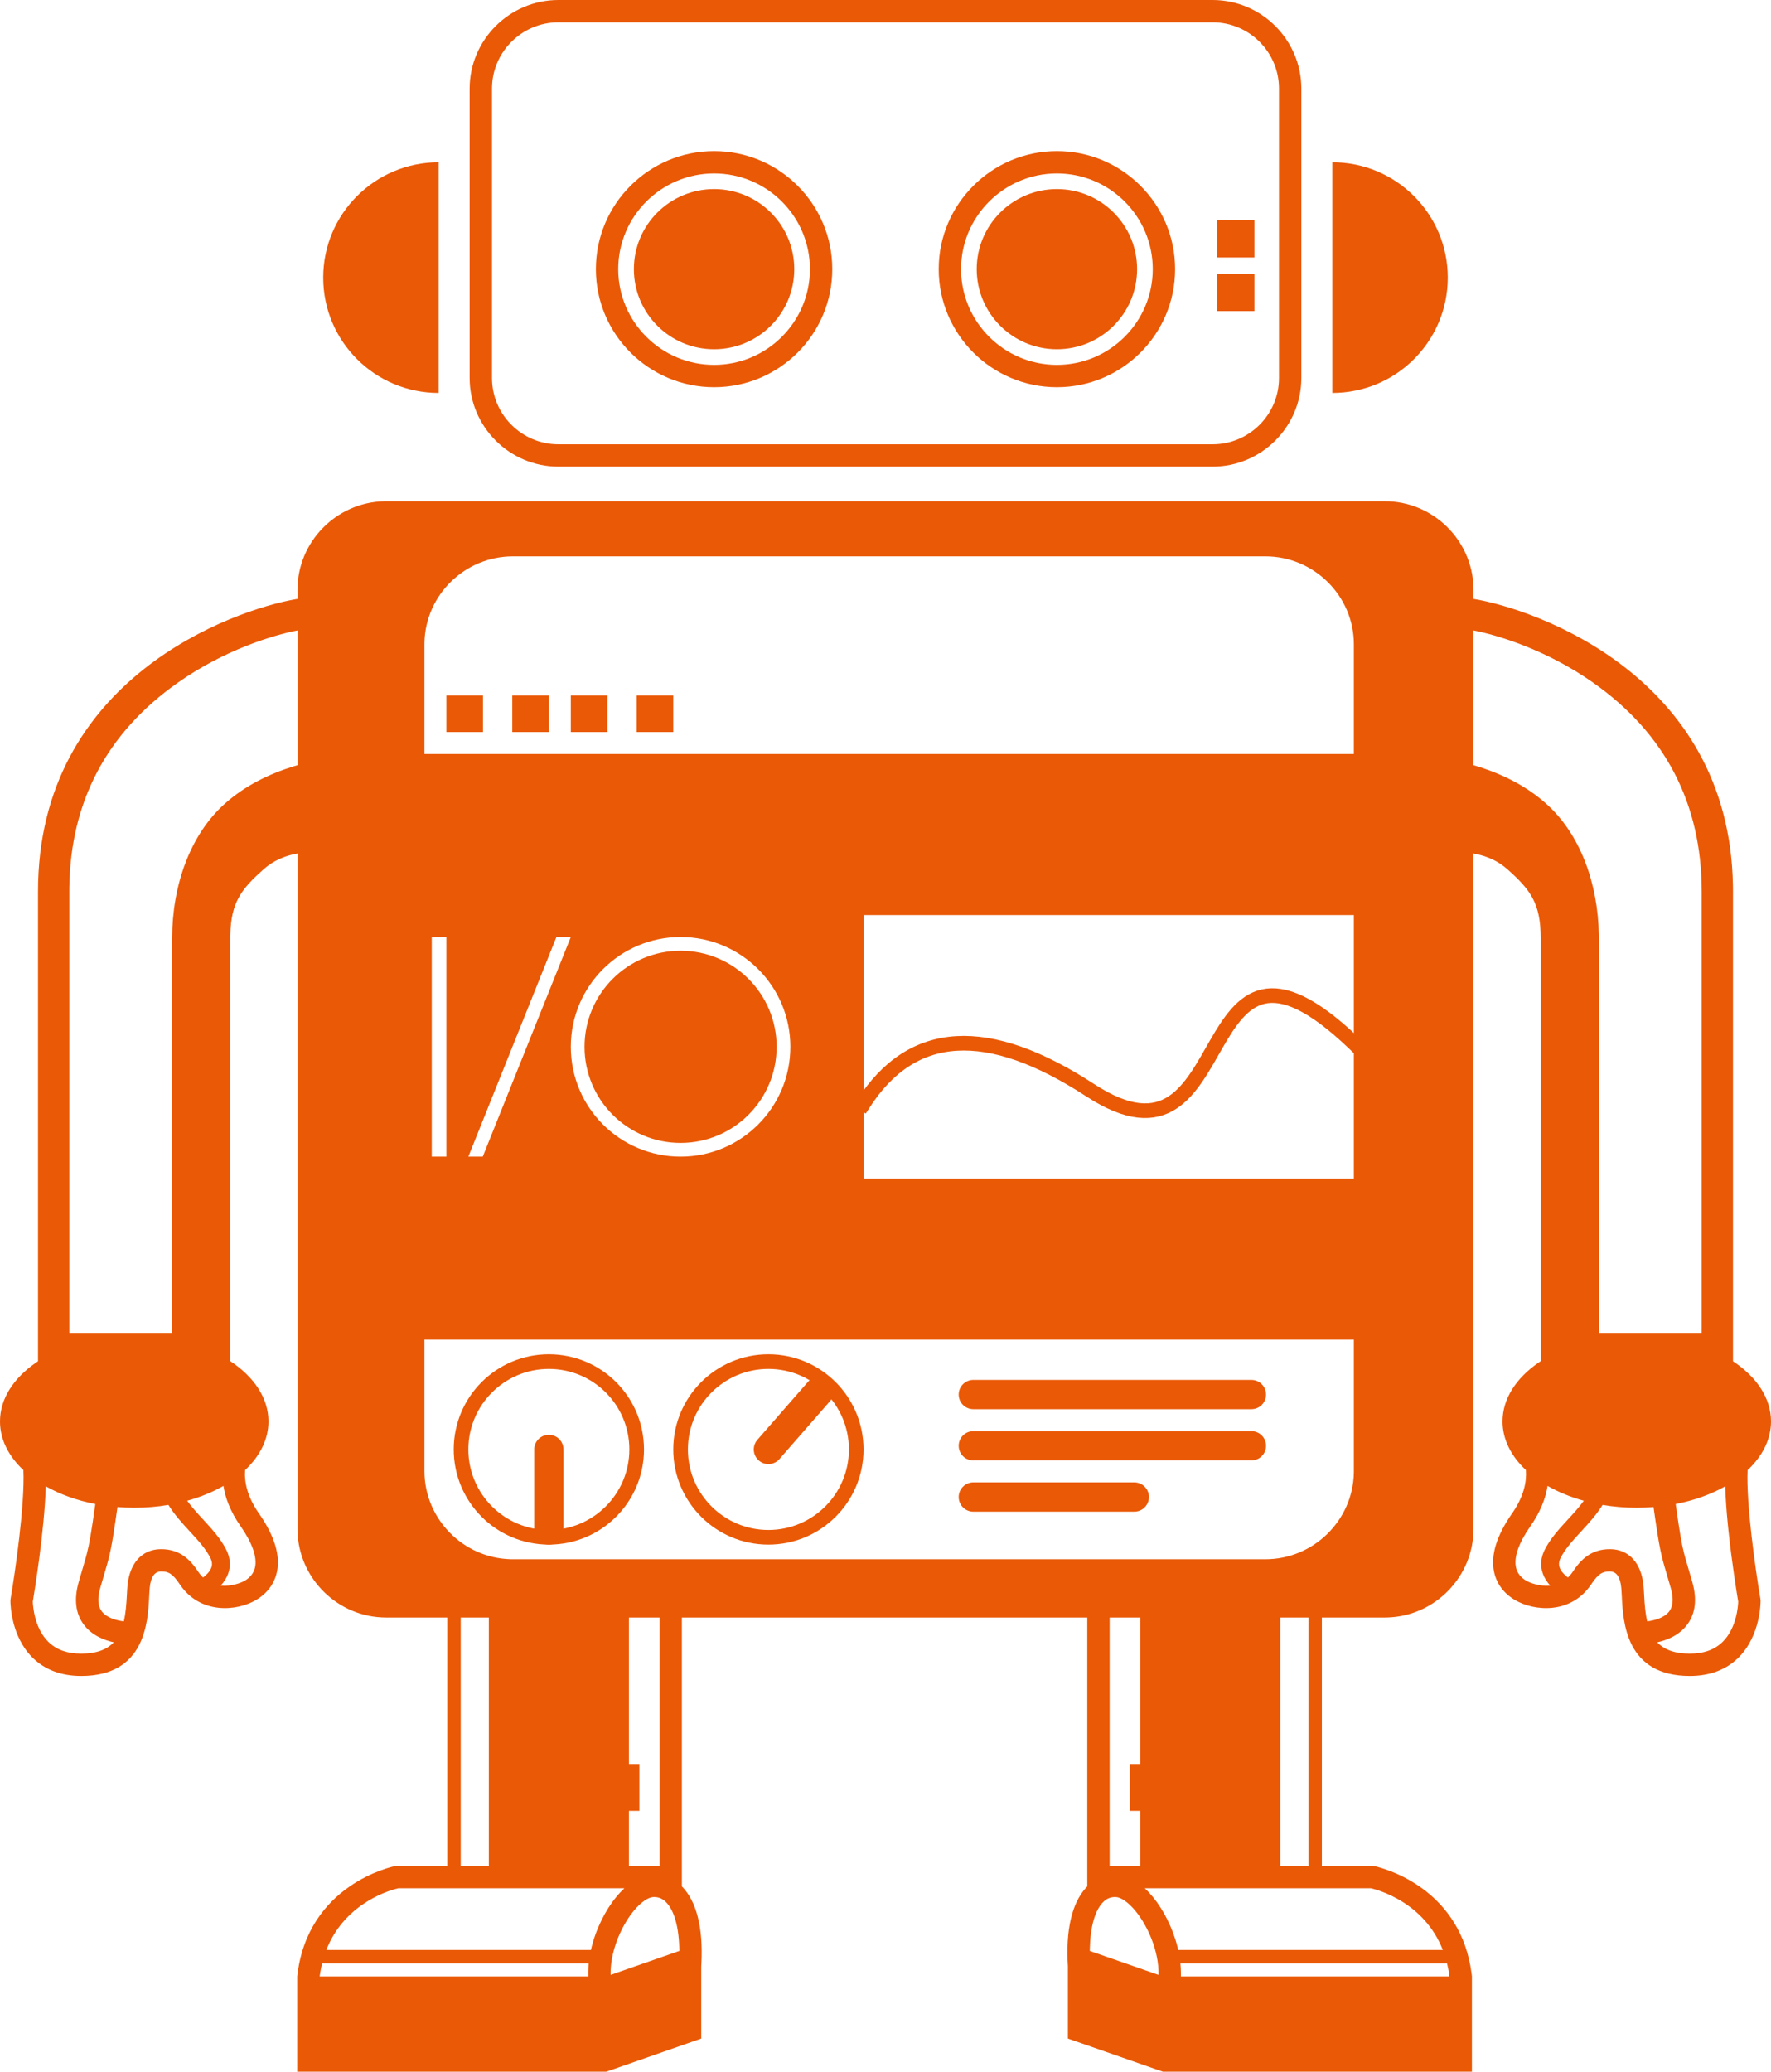
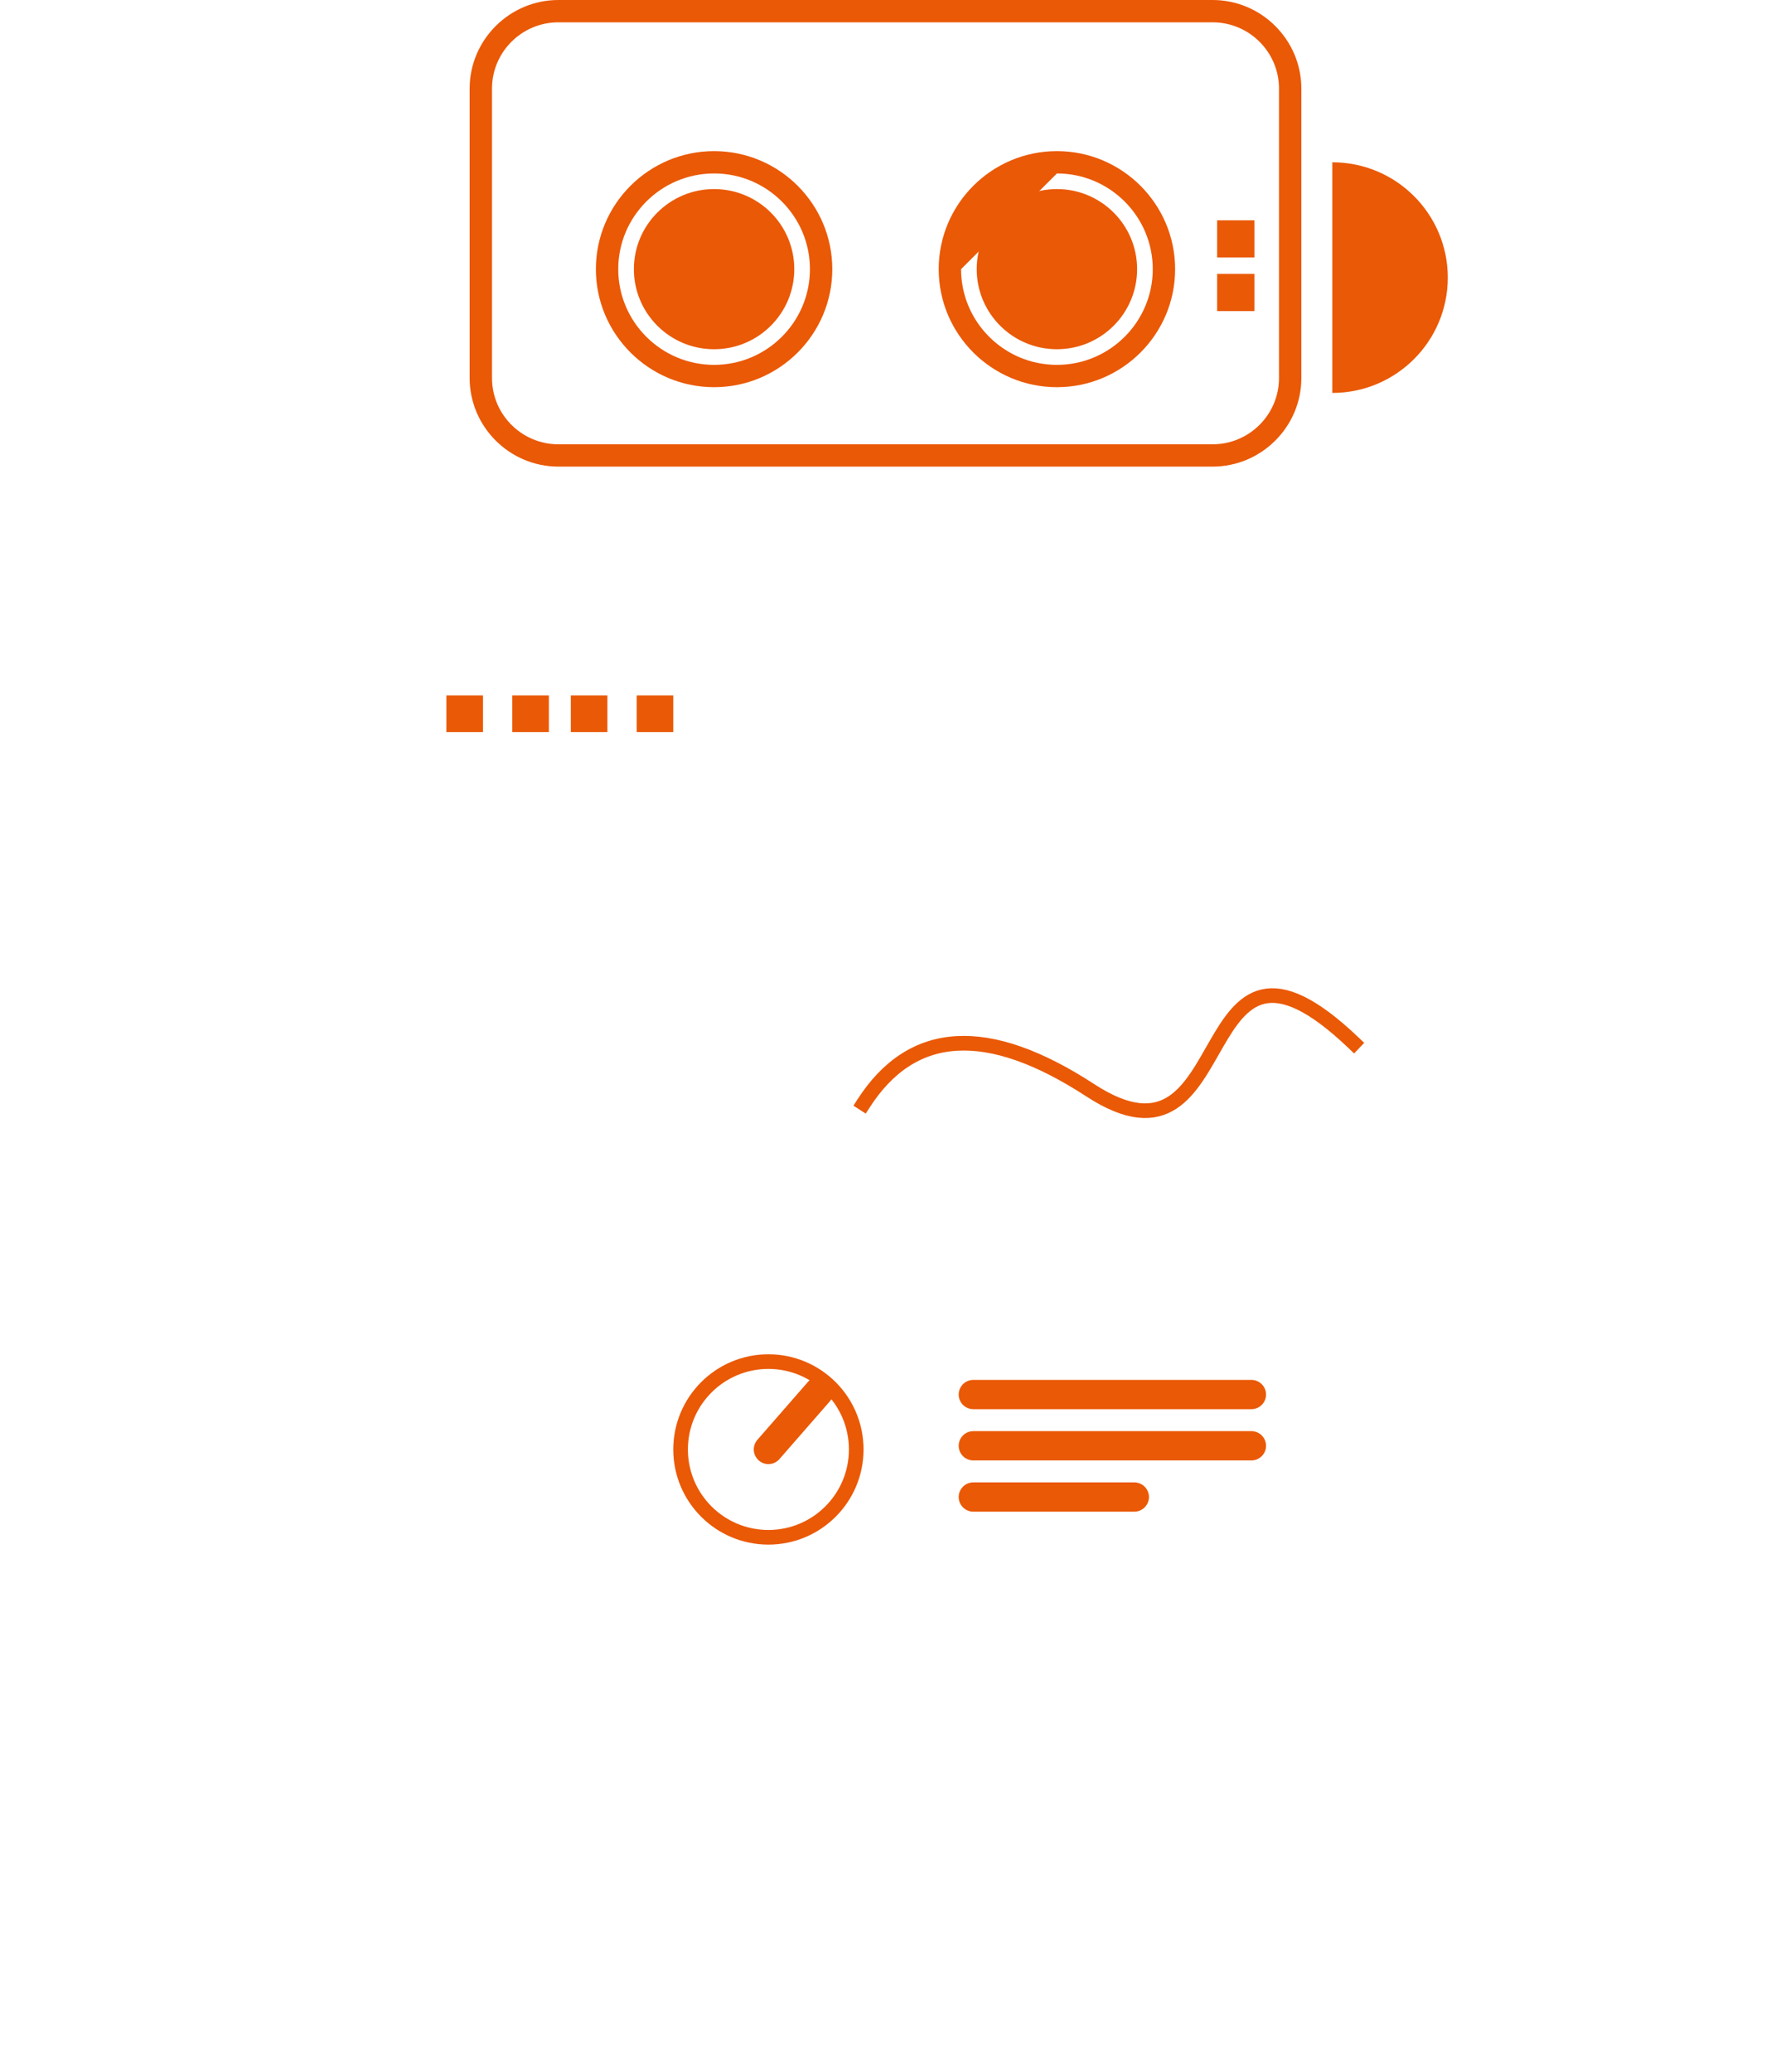
<svg xmlns="http://www.w3.org/2000/svg" width="242px" height="283px" viewBox="0 0 242 283" version="1.1">
  <title>Robot-Edit</title>
  <g id="Robot-Edit" stroke="none" stroke-width="1" fill="none" fill-rule="evenodd">
    <g id="Group">
      <polygon id="Fill-1" fill="#EA5906" points="61 100 66 100 66 95 61 95" />
      <polygon id="Fill-2" fill="#EA5906" points="70 100 75 100 75 95 70 95" />
      <polygon id="Fill-3" fill="#EA5906" points="78 100 83 100 83 95 78 95" />
      <polygon id="Fill-4" fill="#EA5906" points="87 100 92 100 92 95 87 95" />
-       <path d="M59.947,53.677 L59.947,22.169 C51.232,22.169 44.166,29.222 44.166,37.923 C44.166,46.624 51.232,53.677 59.947,53.677" id="Fill-5" fill="#EA5906" />
      <path d="M197.834,37.923 C197.834,29.222 190.768,22.169 182.052,22.169 L182.052,53.677 C190.768,53.677 197.834,46.624 197.834,37.923" id="Fill-7" fill="#EA5906" />
      <path d="M97.579,23.694 C104.8,23.694 110.674,29.559 110.674,36.768 C110.674,43.977 104.8,49.842 97.579,49.842 C90.356,49.842 84.48,43.977 84.48,36.768 C84.48,29.559 90.356,23.694 97.579,23.694 M97.579,52.892 C106.484,52.892 113.729,45.659 113.729,36.768 C113.729,27.877 106.484,20.644 97.579,20.644 C88.671,20.644 81.425,27.877 81.425,36.768 C81.425,45.659 88.671,52.892 97.579,52.892" id="Fill-9" fill="#EA5906" />
      <path d="M97.577,47.707 C103.629,47.707 108.535,42.81 108.535,36.768 C108.535,30.726 103.629,25.828 97.577,25.828 C91.526,25.828 86.618,30.726 86.618,36.768 C86.618,42.81 91.526,47.707 97.577,47.707" id="Fill-11" fill="#EA5906" />
-       <path d="M144.424,23.694 C151.644,23.694 157.52,29.559 157.52,36.768 C157.52,43.977 151.644,49.842 144.424,49.842 C137.202,49.842 131.326,43.977 131.326,36.768 C131.326,29.559 137.202,23.694 144.424,23.694 M144.424,52.892 C153.329,52.892 160.575,45.659 160.575,36.768 C160.575,27.877 153.329,20.644 144.424,20.644 C135.517,20.644 128.271,27.877 128.271,36.768 C128.271,45.659 135.517,52.892 144.424,52.892" id="Fill-13" fill="#EA5906" />
+       <path d="M144.424,23.694 C151.644,23.694 157.52,29.559 157.52,36.768 C157.52,43.977 151.644,49.842 144.424,49.842 C137.202,49.842 131.326,43.977 131.326,36.768 M144.424,52.892 C153.329,52.892 160.575,45.659 160.575,36.768 C160.575,27.877 153.329,20.644 144.424,20.644 C135.517,20.644 128.271,27.877 128.271,36.768 C128.271,45.659 135.517,52.892 144.424,52.892" id="Fill-13" fill="#EA5906" />
      <path d="M144.423,47.707 C150.475,47.707 155.381,42.81 155.381,36.768 C155.381,30.726 150.475,25.828 144.423,25.828 C138.371,25.828 133.464,30.726 133.464,36.768 C133.464,42.81 138.371,47.707 144.423,47.707" id="Fill-15" fill="#EA5906" />
      <polygon id="Fill-17" fill="#EA5906" points="166.317 35.174 171.409 35.174 171.409 30.091 166.317 30.091" />
      <polygon id="Fill-19" fill="#EA5906" points="166.317 42.494 171.409 42.494 171.409 37.412 166.317 37.412" />
      <path d="M67.23,12.104 C67.23,7.111 71.299,3.05 76.299,3.05 L165.7,3.05 C170.702,3.05 174.77,7.111 174.77,12.104 L174.77,51.638 C174.77,56.63 170.702,60.692 165.7,60.692 L76.299,60.692 C71.299,60.692 67.23,56.63 67.23,51.638 L67.23,12.104 Z M76.299,63.741 L165.7,63.741 C172.369,63.741 177.825,58.295 177.825,51.638 L177.825,12.104 C177.825,5.446 172.369,0 165.7,0 L76.299,0 C69.631,0 64.175,5.446 64.175,12.104 L64.175,51.638 C64.175,58.295 69.631,63.741 76.299,63.741 L76.299,63.741 Z" id="Fill-20" fill="#EA5906" />
-       <path d="M189.226,68.469 C195.792,68.469 201.184,73.752 201.346,80.27 L201.349,80.572 L201.349,81.812 C209.398,83.123 236.262,92.113 236.798,120.911 L236.806,121.79 L236.806,185.955 C240.019,188.078 242,190.976 242,194.173 C242,196.641 240.818,198.931 238.802,200.825 C238.595,205.399 239.88,214.399 240.505,218.133 L240.552,218.417 L240.574,218.655 C240.576,218.846 240.594,223.367 237.618,226.373 C235.931,228.077 233.671,228.941 230.9,228.941 C222.166,228.941 221.794,221.611 221.615,218.088 C221.592,217.643 221.572,217.238 221.538,216.888 C221.397,215.431 220.885,214.685 220.015,214.671 C219.988,214.67 219.961,214.67 219.933,214.67 C219.003,214.67 218.402,214.953 217.411,216.459 C214.657,220.524 209.671,220.135 207.006,218.562 C205.495,217.672 204.513,216.355 204.166,214.755 C203.669,212.472 204.499,209.769 206.632,206.719 C208.28,204.362 208.623,202.333 208.509,200.821 C206.497,198.927 205.316,196.639 205.316,194.173 C205.316,191.069 207.184,188.247 210.233,186.141 L210.531,185.94 L210.531,128.13 C210.531,123.317 209.044,121.481 205.987,118.751 C204.74,117.638 203.276,116.988 201.691,116.661 L201.349,116.595 L201.349,208.856 C201.349,215.413 196.057,220.795 189.528,220.956 L189.226,220.96 L180.626,220.96 L180.626,254.889 L187.614,254.889 L187.752,254.915 C187.762,254.917 187.861,254.936 188.035,254.978 L188.178,255.014 C190.296,255.56 199.627,258.576 201.081,269.548 L201.133,269.98 L201.133,283 L158.91,283 L145.924,278.475 L145.924,268.617 C145.612,263.684 146.461,259.986 148.389,257.882 L148.573,257.689 L148.573,220.96 L93.175,220.96 L93.175,257.689 C95.17,259.693 96.088,263.303 95.848,268.158 L95.822,268.617 L95.822,278.475 L82.838,283 L40.614,283 L40.614,269.98 C42.015,257.412 53.619,254.989 53.987,254.916 L53.995,254.915 L54.133,254.889 L61.122,254.889 L61.122,220.96 L52.776,220.96 C46.208,220.96 40.817,215.677 40.655,209.158 L40.651,208.856 L40.651,116.591 C38.935,116.892 37.35,117.559 36.015,118.751 C33.039,121.407 31.551,123.217 31.473,127.747 L31.47,128.13 L31.47,185.94 C34.695,188.065 36.684,190.969 36.684,194.173 C36.684,196.639 35.505,198.927 33.491,200.821 C33.377,202.333 33.721,204.362 35.369,206.719 C37.501,209.769 38.331,212.472 37.836,214.755 C37.487,216.355 36.505,217.672 34.994,218.562 C32.33,220.135 27.343,220.524 24.591,216.459 C23.6,214.953 22.997,214.67 22.068,214.67 C22.041,214.67 22.014,214.67 21.985,214.671 C21.116,214.685 20.603,215.431 20.462,216.888 C20.429,217.238 20.409,217.643 20.386,218.088 C20.207,221.611 19.834,228.941 11.101,228.941 C8.33,228.941 6.07,228.077 4.382,226.373 C1.596,223.559 1.434,219.417 1.426,218.743 L1.426,218.655 L1.448,218.417 C2.052,214.875 3.412,205.52 3.199,200.825 C1.182,198.931 0,196.641 0,194.173 C0,191.076 1.86,188.26 4.896,186.156 L5.194,185.955 L5.194,121.79 C5.194,92.592 31.975,83.322 40.401,81.854 L40.651,81.812 L40.651,80.572 C40.651,74.016 45.943,68.635 52.474,68.473 L52.776,68.469 L189.226,68.469 Z M197.732,268.207 L161.296,268.207 C161.341,268.651 161.366,269.097 161.367,269.542 L161.361,269.987 L198.064,269.987 C197.983,269.363 197.87,268.77 197.732,268.207 Z M80.451,268.207 L44.015,268.207 C43.911,268.629 43.822,269.068 43.75,269.525 L43.682,269.987 L80.386,269.987 C80.367,269.394 80.391,268.799 80.451,268.207 Z M150.756,259.818 C149.632,260.931 148.995,263.176 148.923,266.145 L148.917,266.505 L158.31,269.778 C158.38,266.514 156.802,263.046 155.171,261.058 C154.071,259.716 153.094,259.192 152.548,259.149 C151.847,259.095 151.267,259.313 150.756,259.818 Z M89.387,259.141 L89.199,259.149 C88.652,259.192 87.676,259.716 86.575,261.058 C85.003,262.975 83.479,266.269 83.435,269.428 L83.437,269.778 L92.829,266.505 C92.802,263.358 92.16,260.975 90.99,259.818 C90.572,259.405 90.108,259.184 89.569,259.147 L89.387,259.141 Z M187.315,257.939 L156.425,257.939 C156.801,258.288 157.172,258.683 157.535,259.125 C158.925,260.82 160.228,263.28 160.898,265.953 L160.998,266.377 L197.157,266.377 C194.6,259.834 188.263,258.156 187.315,257.939 Z M85.322,257.939 L54.432,257.939 C53.5,258.152 47.368,259.776 44.728,266.037 L44.59,266.377 L80.748,266.377 C81.383,263.541 82.749,260.909 84.211,259.125 C84.575,258.683 84.946,258.288 85.322,257.939 Z M66.799,220.96 L62.955,220.96 L62.955,254.889 L66.799,254.889 L66.799,220.96 Z M90.12,220.96 L85.944,220.96 L85.944,240.962 L87.37,240.962 L87.37,247.368 L85.944,247.368 L85.944,254.889 L90.12,254.889 L90.12,220.96 Z M178.793,220.96 L174.948,220.96 L174.948,254.889 L178.793,254.889 L178.793,220.96 Z M155.802,220.96 L151.628,220.96 L151.628,254.889 L155.802,254.889 L155.802,247.368 L154.377,247.368 L154.377,240.962 L155.802,240.962 L155.802,220.96 Z M6.255,203.037 C6.088,209.028 4.696,217.524 4.484,218.788 C4.503,219.378 4.691,222.36 6.568,224.243 C7.674,225.352 9.157,225.891 11.101,225.891 C13.251,225.891 14.634,225.311 15.543,224.346 C14.25,224.063 12.58,223.422 11.473,221.961 C10.326,220.446 10.083,218.483 10.752,216.123 C10.988,215.288 11.182,214.633 11.35,214.07 C11.492,213.592 11.613,213.184 11.722,212.79 L11.793,212.529 L11.861,212.268 C12.209,210.915 12.468,209.425 13.026,205.459 C10.494,204.967 8.194,204.132 6.255,203.037 Z M235.746,203.037 C233.806,204.132 231.508,204.967 228.975,205.459 C229.533,209.425 229.792,210.915 230.139,212.268 L230.208,212.529 L230.279,212.79 C230.389,213.184 230.51,213.592 230.652,214.07 C230.819,214.633 231.014,215.288 231.25,216.123 C231.918,218.483 231.675,220.446 230.528,221.961 C229.42,223.422 227.752,224.063 226.457,224.346 C227.368,225.311 228.749,225.891 230.9,225.891 C232.844,225.891 234.326,225.352 235.433,224.243 C237.309,222.36 237.499,219.378 237.518,218.788 C237.371,217.915 236.661,213.589 236.181,209.023 L236.107,208.3 C235.928,206.491 235.791,204.671 235.746,203.037 Z M218.988,205.577 C218.157,206.918 217.097,208.074 216.06,209.198 C214.94,210.414 213.881,211.563 213.255,212.814 C213.015,213.293 212.972,213.711 213.12,214.131 C213.31,214.674 213.79,215.147 214.247,215.495 C214.466,215.285 214.676,215.052 214.869,214.768 C215.955,213.116 217.367,211.591 220.066,211.621 C222.594,211.663 224.282,213.523 224.579,216.595 C224.617,216.985 224.641,217.437 224.666,217.933 C224.73,219.206 224.833,220.41 225.075,221.483 C225.957,221.384 227.399,221.043 228.097,220.114 C228.63,219.403 228.702,218.339 228.309,216.952 C228.078,216.133 227.887,215.489 227.724,214.937 C226.993,212.481 226.775,211.744 225.948,205.87 C225.197,205.93 224.433,205.964 223.658,205.964 C222.044,205.964 220.478,205.83 218.988,205.577 Z M23.014,205.577 C21.522,205.83 19.958,205.964 18.343,205.964 C17.567,205.964 16.804,205.93 16.053,205.87 C15.225,211.744 15.007,212.481 14.278,214.937 C14.115,215.489 13.923,216.133 13.691,216.952 C13.298,218.339 13.37,219.403 13.904,220.114 C14.603,221.043 16.044,221.384 16.925,221.483 C17.167,220.41 17.27,219.206 17.336,217.933 C17.361,217.437 17.385,216.985 17.421,216.595 C17.719,213.523 19.406,211.663 21.935,211.621 C24.633,211.591 26.045,213.116 27.132,214.768 C27.324,215.052 27.536,215.285 27.753,215.495 C28.21,215.147 28.691,214.674 28.882,214.131 C29.03,213.711 28.986,213.293 28.745,212.814 C28.119,211.563 27.061,210.414 25.94,209.198 C24.903,208.074 23.843,206.918 23.014,205.577 Z M211.469,202.981 C211.213,204.613 210.535,206.466 209.138,208.465 C207.534,210.758 206.847,212.709 207.152,214.108 C207.316,214.868 207.79,215.483 208.56,215.937 C209.037,216.218 210.393,216.741 211.833,216.596 C211.415,216.137 211.04,215.586 210.813,214.939 C210.448,213.898 210.536,212.786 211.068,211.723 C211.849,210.164 213.076,208.833 214.262,207.547 C215.015,206.73 215.779,205.896 216.423,205.01 C214.599,204.507 212.93,203.817 211.469,202.981 Z M30.532,202.981 C29.071,203.817 27.401,204.507 25.577,205.01 C26.222,205.896 26.986,206.73 27.738,207.547 C28.924,208.833 30.151,210.164 30.932,211.723 C31.466,212.786 31.554,213.898 31.188,214.939 C30.96,215.586 30.585,216.137 30.167,216.596 C31.607,216.741 32.965,216.218 33.441,215.937 C34.21,215.483 34.684,214.868 34.85,214.108 C35.154,212.709 34.467,210.758 32.864,208.465 C31.466,206.466 30.787,204.613 30.532,202.981 Z M185,183 L58,183 L58,200.954 C58,207.479 63.276,212.836 69.786,212.996 L70.088,213 L172.914,213 C179.461,213 184.835,207.742 184.997,201.254 L185,200.954 L185,183 Z M201.349,86.123 L201.349,104.527 C204.909,105.563 208.39,107.209 211.282,109.79 C215.951,113.958 218.368,120.729 218.471,127.668 L218.475,128.13 L218.475,182.075 L232.529,182.075 L232.529,121.79 C232.529,109.772 227.532,100.167 217.677,93.24 C211.295,88.754 204.601,86.741 201.349,86.123 Z M40.651,86.123 C37.398,86.741 30.704,88.755 24.323,93.24 C14.619,100.06 9.626,109.477 9.474,121.237 L9.471,121.79 L9.471,182.075 L23.527,182.075 L23.527,128.13 C23.527,121.031 25.946,114.051 30.72,109.79 C33.477,107.327 36.776,105.715 40.166,104.672 L40.651,104.527 L40.651,86.123 Z M185,125 L118,125 L118,161 L185,161 L185,125 Z M61,128 L59,128 L59,158 L61,158 L61,128 Z M93,128 C84.716,128 78,134.716 78,143 C78,151.284 84.716,158 93,158 C101.285,158 108,151.284 108,143 C108,134.716 101.285,128 93,128 Z M78,128 L76.034,128 L64,158 L65.966,158 L78,128 Z M93,129.875 C100.249,129.875 106.125,135.751 106.125,143 C106.125,150.249 100.249,156.125 93,156.125 C85.752,156.125 79.875,150.249 79.875,143 C79.875,135.751 85.752,129.875 93,129.875 Z M172.914,76 L70.088,76 C63.54,76 58.165,81.245 58.004,87.717 L58,88.017 L58,103 L185,103 L185,88.017 C185,81.407 179.562,76 172.914,76 Z" id="Combined-Shape" fill="#EA5906" />
      <path d="M118,150.74 C124.647,140.407 134.971,139.803 148.971,148.929 C169.971,162.617 161.972,120.485 185,142.492" id="Path-2" stroke="#EA5906" stroke-width="2" stroke-linecap="square" />
-       <circle id="Oval" stroke="#EA5906" stroke-width="2" cx="75" cy="198" r="12" />
      <circle id="Oval-Copy-2" stroke="#EA5906" stroke-width="2" cx="105" cy="198" r="12" />
-       <line x1="75" y1="209" x2="75" y2="198" id="Path-5" stroke="#EA5906" stroke-width="4" stroke-linecap="round" />
      <line x1="105" y1="198" x2="111.923" y2="190.072" id="Path-6" stroke="#EA5906" stroke-width="4" stroke-linecap="round" />
      <line x1="133" y1="190.5" x2="171" y2="190.5" id="Path-7" stroke="#EA5906" stroke-width="4" stroke-linecap="round" />
      <line x1="133" y1="197.5" x2="171" y2="197.5" id="Path-7" stroke="#EA5906" stroke-width="4" stroke-linecap="round" />
      <line x1="133" y1="204.5" x2="155" y2="204.5" id="Path-7" stroke="#EA5906" stroke-width="4" stroke-linecap="round" />
    </g>
  </g>
</svg>